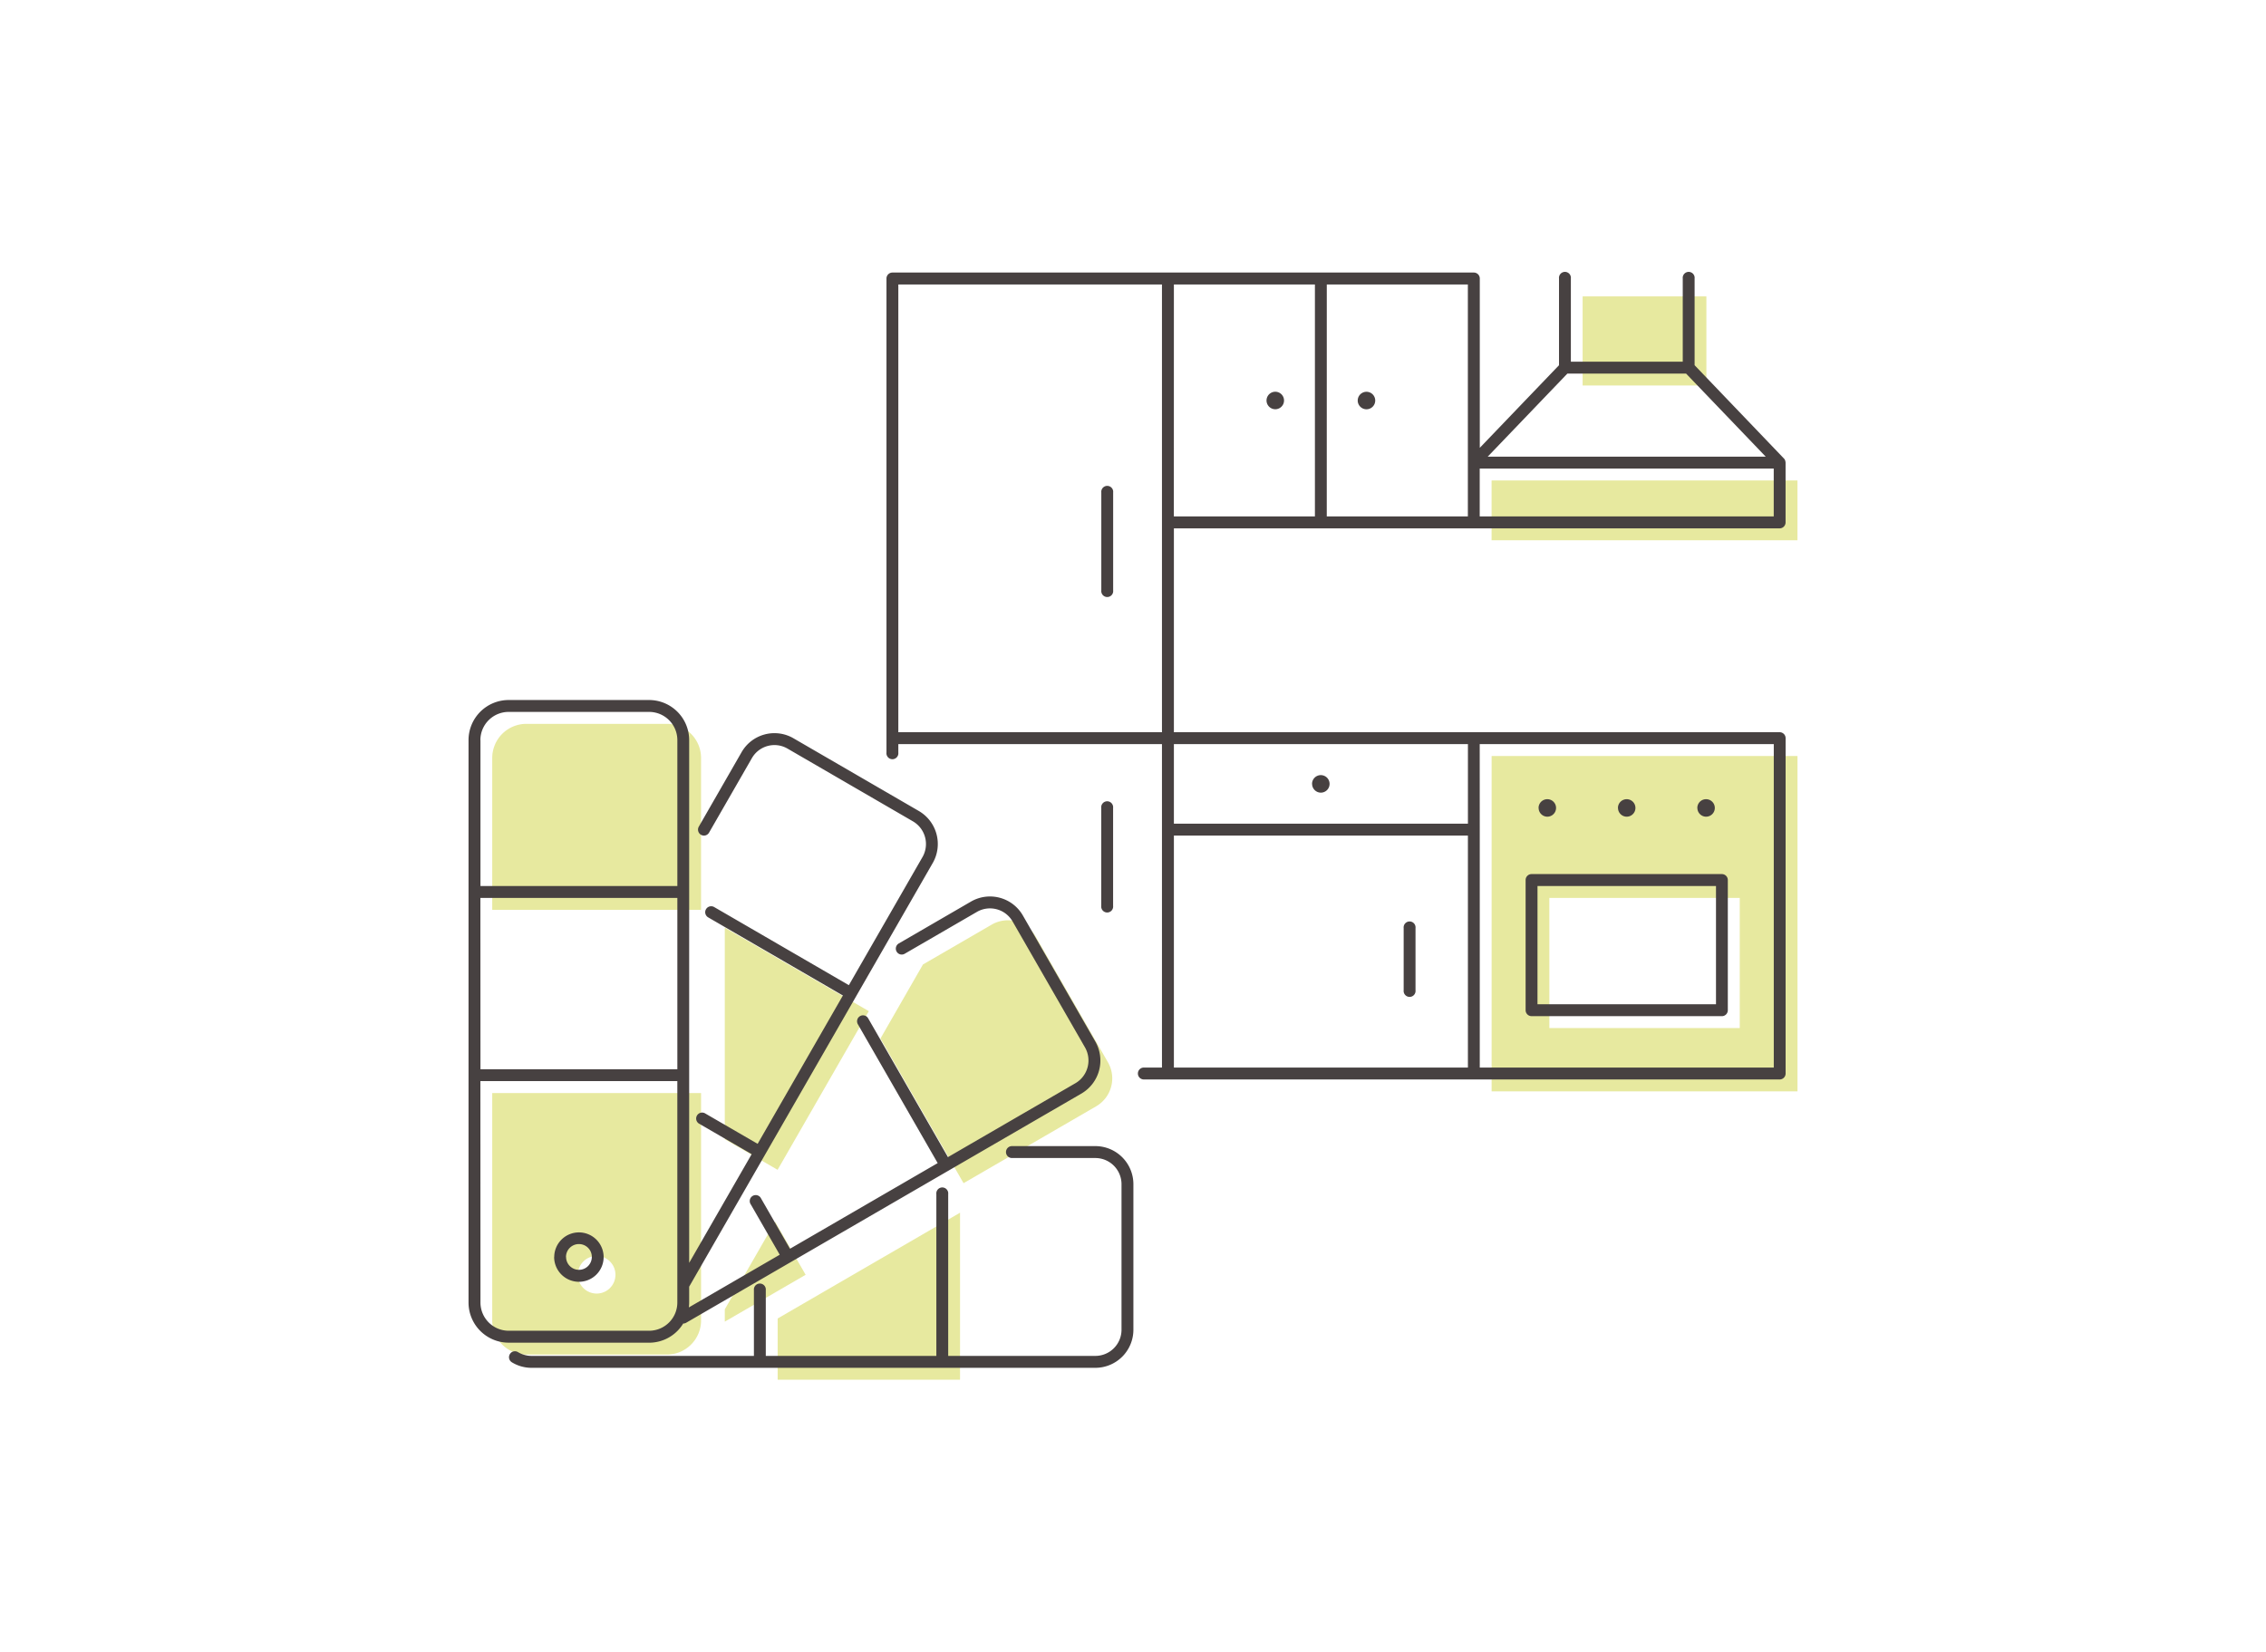
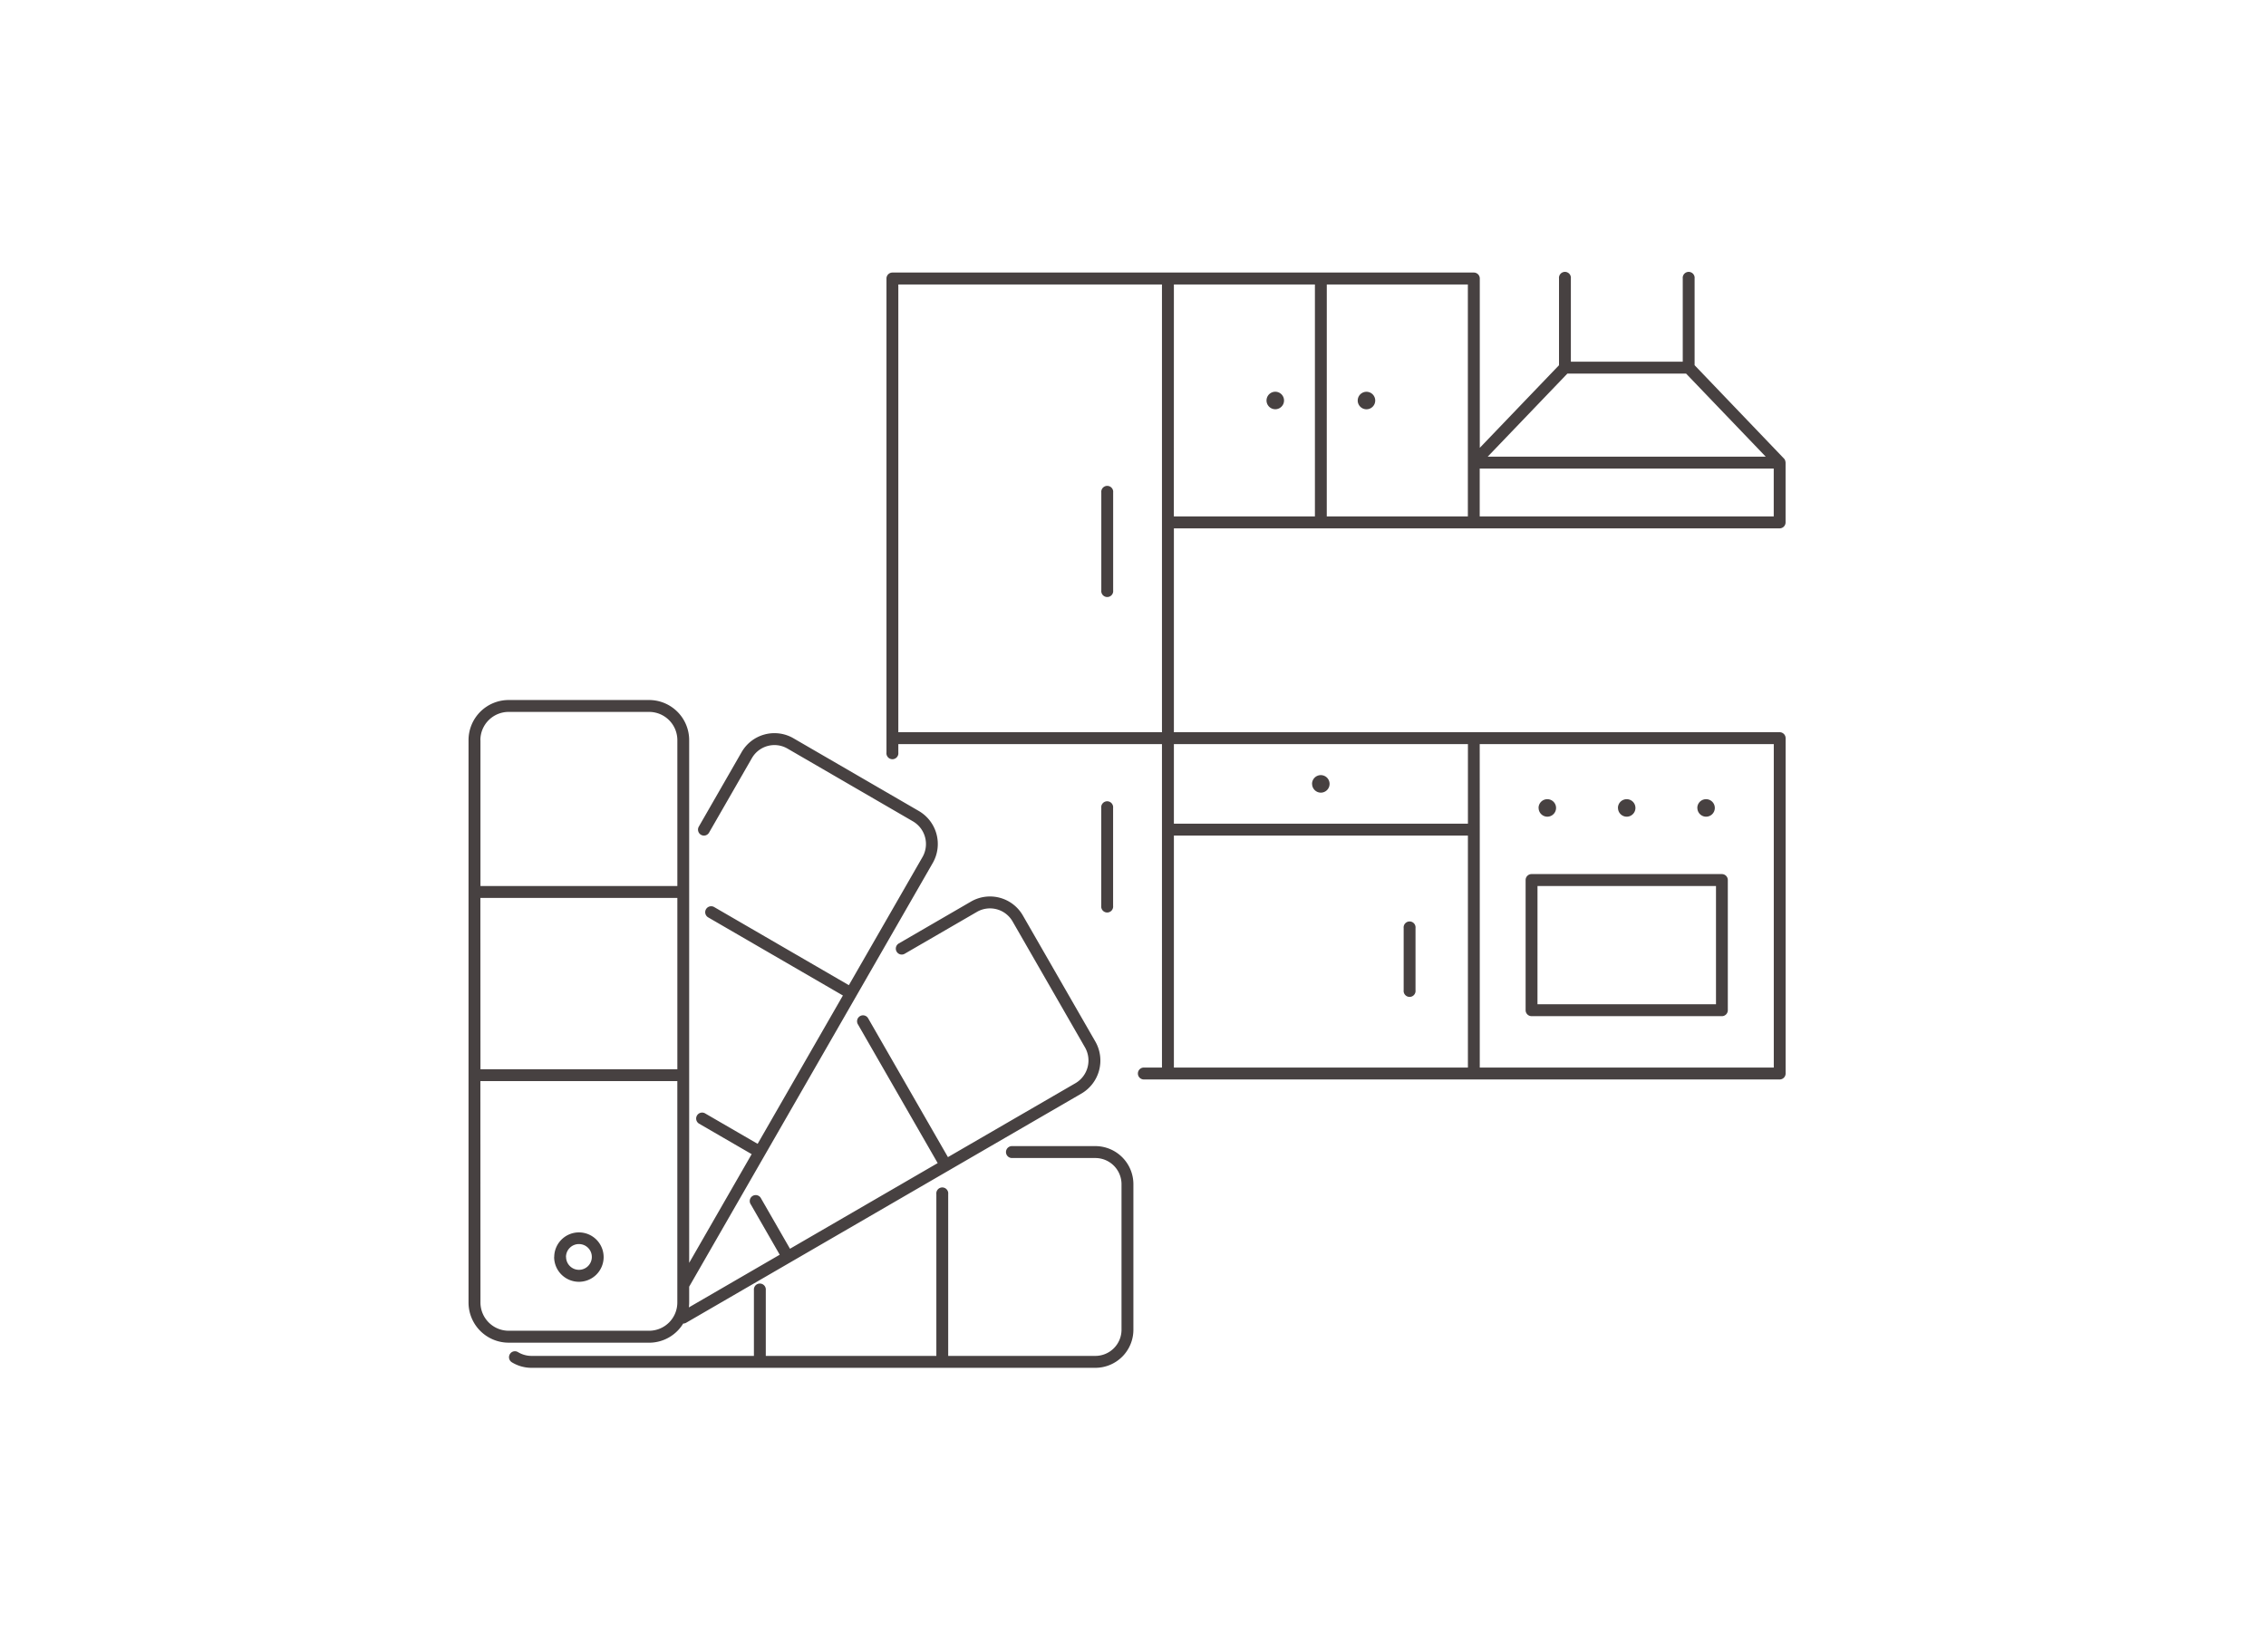
<svg xmlns="http://www.w3.org/2000/svg" width="266" height="194">
-   <path data-name="長方形 808" fill="none" d="M0 0h266v194H0z" />
  <g data-name="グループ 5921" stroke="rgba(0,0,0,0)" stroke-miterlimit="10">
-     <path data-name="合体 207" d="M91.288 161.999v-7.19l21.408-12.42v19.61zm-29.506-2.956a4.005 4.005 0 01-4-4.016v-26.689h24.515v26.689a4.009 4.009 0 01-4 4.016zm6.051-9.356a2.207 2.207 0 102.209-2.219 2.213 2.213 0 00-2.212 2.218zm17.249 4.046l5.911-10.282 3.581 6.228-9.492 5.5zm18.271-31.793l4.993-8.7 8.079-4.682a3.751 3.751 0 015.134 1.381l8.5 14.789a3.79 3.79 0 01-1.377 5.163l-15.573 9.031zm-18.271 11.819v-24.837l16.907 9.8-10.708 18.63zm90.016-5.615V88.769h35.905v39.375zm6.779-7.434h22.348v-15.282h-22.352zM57.782 106.828V89.01a4.008 4.008 0 014-4.02h16.514a4.009 4.009 0 014 4.02v17.818zm117.312-43.391v-7.023h35.905v7.023zm10.688-18.174V34.799h14.527v10.464z" fill="#e7e99f" />
    <path data-name="合体 208" d="M62.4 160.601a4.419 4.419 0 01-2.316-.651.7.7 0 01-.231-.959.687.687 0 01.955-.232 3.072 3.072 0 001.592.442h26.1v-7.73a.7.7 0 111.394 0v7.73h20.022v-19a.7.7 0 111.391 0v19h17.283a3.073 3.073 0 003.062-3.077v-17.076a3.075 3.075 0 00-3.062-3.08h-9.8a.7.7 0 010-1.4h9.8a4.474 4.474 0 014.457 4.476v17.078a4.471 4.471 0 01-4.457 4.479zm-2.7-2.953a4.712 4.712 0 01-4.7-4.723V86.908a4.71 4.71 0 014.7-4.716h16.51a4.709 4.709 0 014.69 4.716v61.369l7.337-12.764-6.192-3.59a.7.7 0 01.7-1.211l6.192 3.59 10.009-17.417-15.813-9.172a.7.7 0 01.7-1.214l15.813 9.174 8.64-15.037a3.082 3.082 0 00-1.121-4.2l-14.722-8.541a3.051 3.051 0 00-4.183 1.126l-5.024 8.738a.693.693 0 01-.948.257.705.705 0 01-.258-.956l5.021-8.74a4.446 4.446 0 016.09-1.637l14.718 8.538a4.485 4.485 0 011.629 6.114l-8.988 15.641h0l-19.6 34.095v1.854a4.91 4.91 0 01-.037.583l10.667-6.187-3.388-5.894a.7.7 0 111.205-.7l3.388 5.893 17.337-10.057-9.368-16.3a.7.7 0 01.254-.956.692.692 0 01.951.255l9.367 16.3 14.968-8.68a3.091 3.091 0 001.122-4.2l-8.5-14.789a3.06 3.06 0 00-4.183-1.127l-8.483 4.918a.688.688 0 01-.947-.254.7.7 0 01.253-.956l8.481-4.92a4.452 4.452 0 016.086 1.638l8.5 14.789a4.491 4.491 0 01-1.631 6.12l-46.382 26.9a.671.671 0 01-.348.1H80.2a4.681 4.681 0 01-3.993 2.25zm-3.3-4.721a3.316 3.316 0 003.3 3.32h16.51a3.315 3.315 0 003.3-3.32v-25.989H56.391zm0-27.383h23.113v-20.115H56.391zm0-38.634v17.119h23.113V86.908a3.316 3.316 0 00-3.3-3.32H59.7a3.316 3.316 0 00-3.309 3.32zm8.659 60.679a2.9 2.9 0 112.9 2.911 2.912 2.912 0 01-2.91-2.912zm1.391 0a1.512 1.512 0 101.513-1.519 1.516 1.516 0 00-1.523 1.518zm106.556-20.845h-38.731a.7.7 0 010-1.4h2.125V87.369h-30.948v.994a.7.7 0 11-1.391 0V32.701a.7.7 0 01.7-.7h68.248a.7.7 0 01.7.7v19.88l9.3-9.7v-10.18a.7.7 0 111.391 0v9.769h13.134v-9.769a.7.7 0 111.391 0V42.88L209.4 53.822l.011.008a.719.719 0 01.129.194c.008.019.012.042.019.061a.662.662 0 01.038.189c0 .016.007.023.007.039v7.024a.7.7 0 01-.693.7H137.8v23.935h71.116a.7.7 0 01.693.7v39.372a.7.7 0 01-.693.7zm.7-29.336v27.939h34.514V87.369H173.7zM137.8 125.347h34.514V98.108H137.8zm0-28.635h34.517v-9.343H137.8zm-32.348-10.74H136.4V33.401h-30.948zM173.7 60.636h34.514v-5.622H173.7zm-17.954 0h16.563V33.401h-16.56zm-17.951 0h16.56V33.401H137.8zm36.844-7.018h32.635l-9.349-9.754h-13.934zm5.142 65.692a.7.7 0 01-.693-.7v-15.281a.7.7 0 01.693-.7h22.35a.7.7 0 01.693.7v15.284a.7.7 0 01-.693.7zm.7-1.4h20.955v-13.881h-20.953zm-15.708-1.64v-7.3a.7.7 0 111.391 0v7.3a.7.7 0 11-1.391 0zm-35.5-9.913V94.861a.7.7 0 111.391 0v11.5a.7.7 0 11-1.391 0zm69.971-11.5a1.027 1.027 0 111.027 1.033 1.028 1.028 0 01-1.02-1.029zm-9.318 0a1.027 1.027 0 111.027 1.033 1.028 1.028 0 01-1.02-1.029zm-9.318 0a1.027 1.027 0 111.026 1.033 1.028 1.028 0 01-1.019-1.029zm-26.59-2.82a1.029 1.029 0 111.026 1.031 1.033 1.033 0 01-1.019-1.027zM129.28 69.32V57.827a.7.7 0 111.391 0V69.32a.7.7 0 11-1.391 0zm30.1-22.3a1.027 1.027 0 111.027 1.035 1.03 1.03 0 01-1.028-1.039zm-10.705 0a1.027 1.027 0 111.025 1.03 1.03 1.03 0 01-1.026-1.034z" fill="#474141" />
  </g>
</svg>